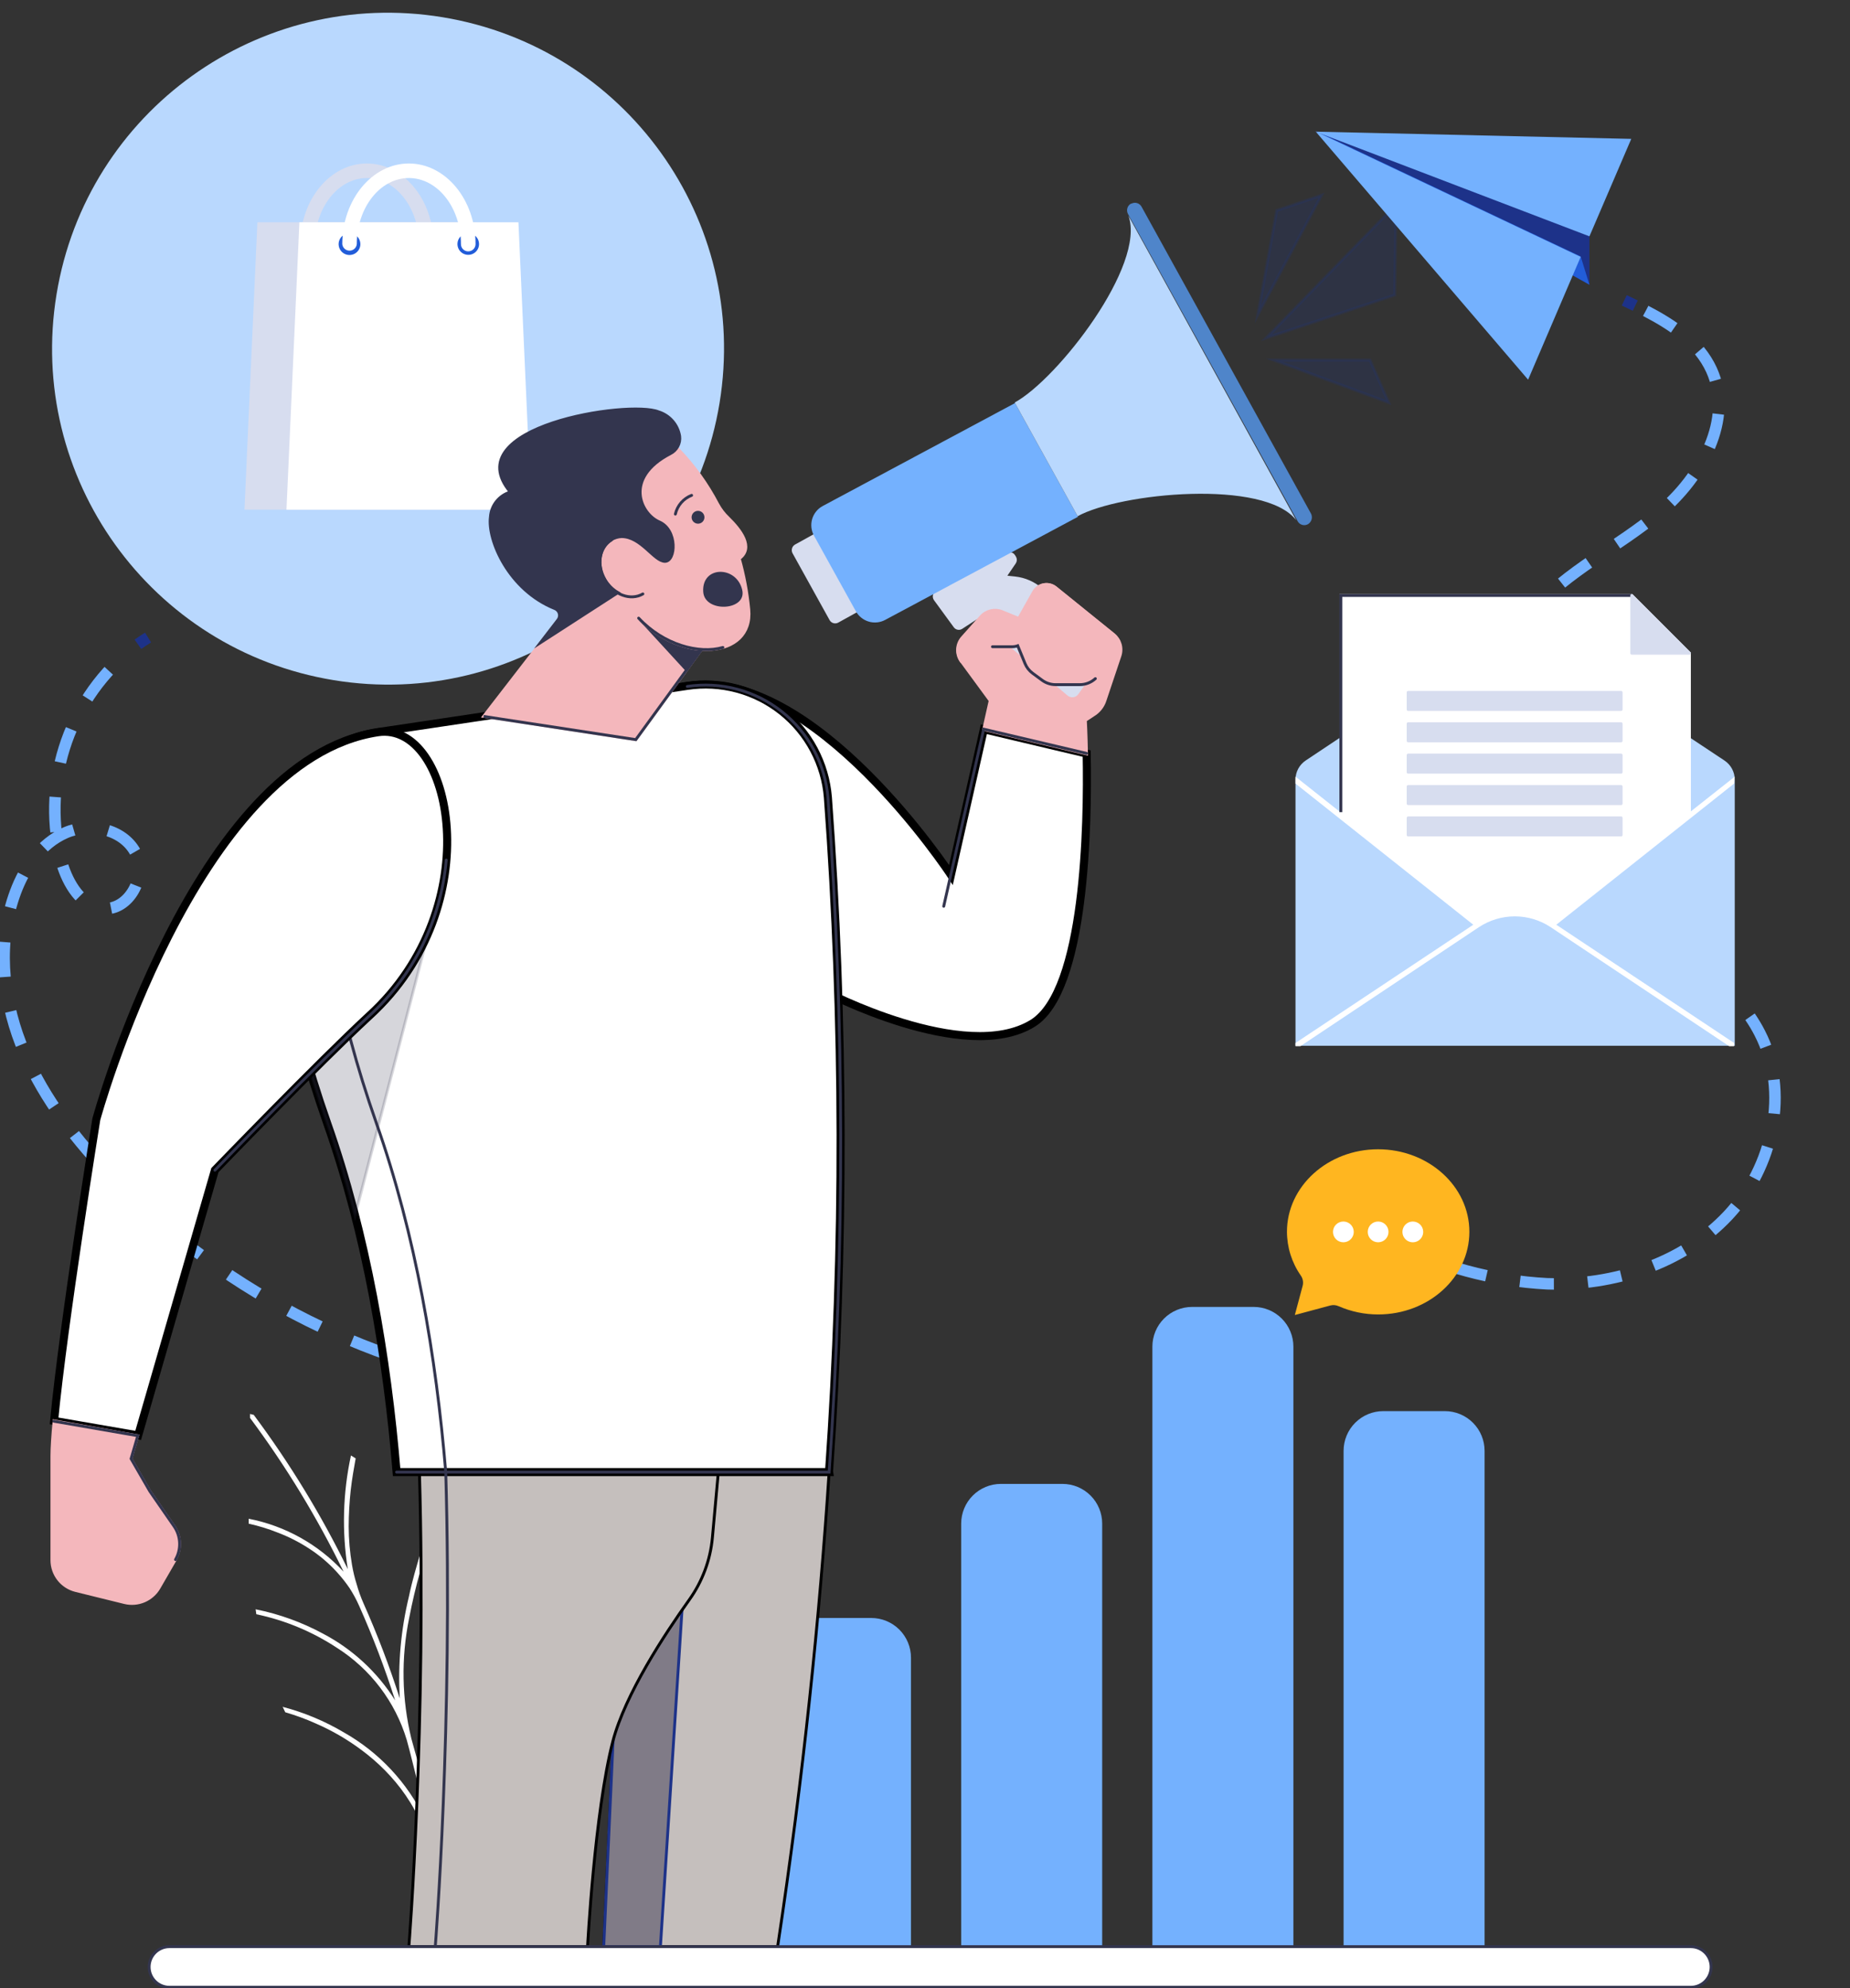
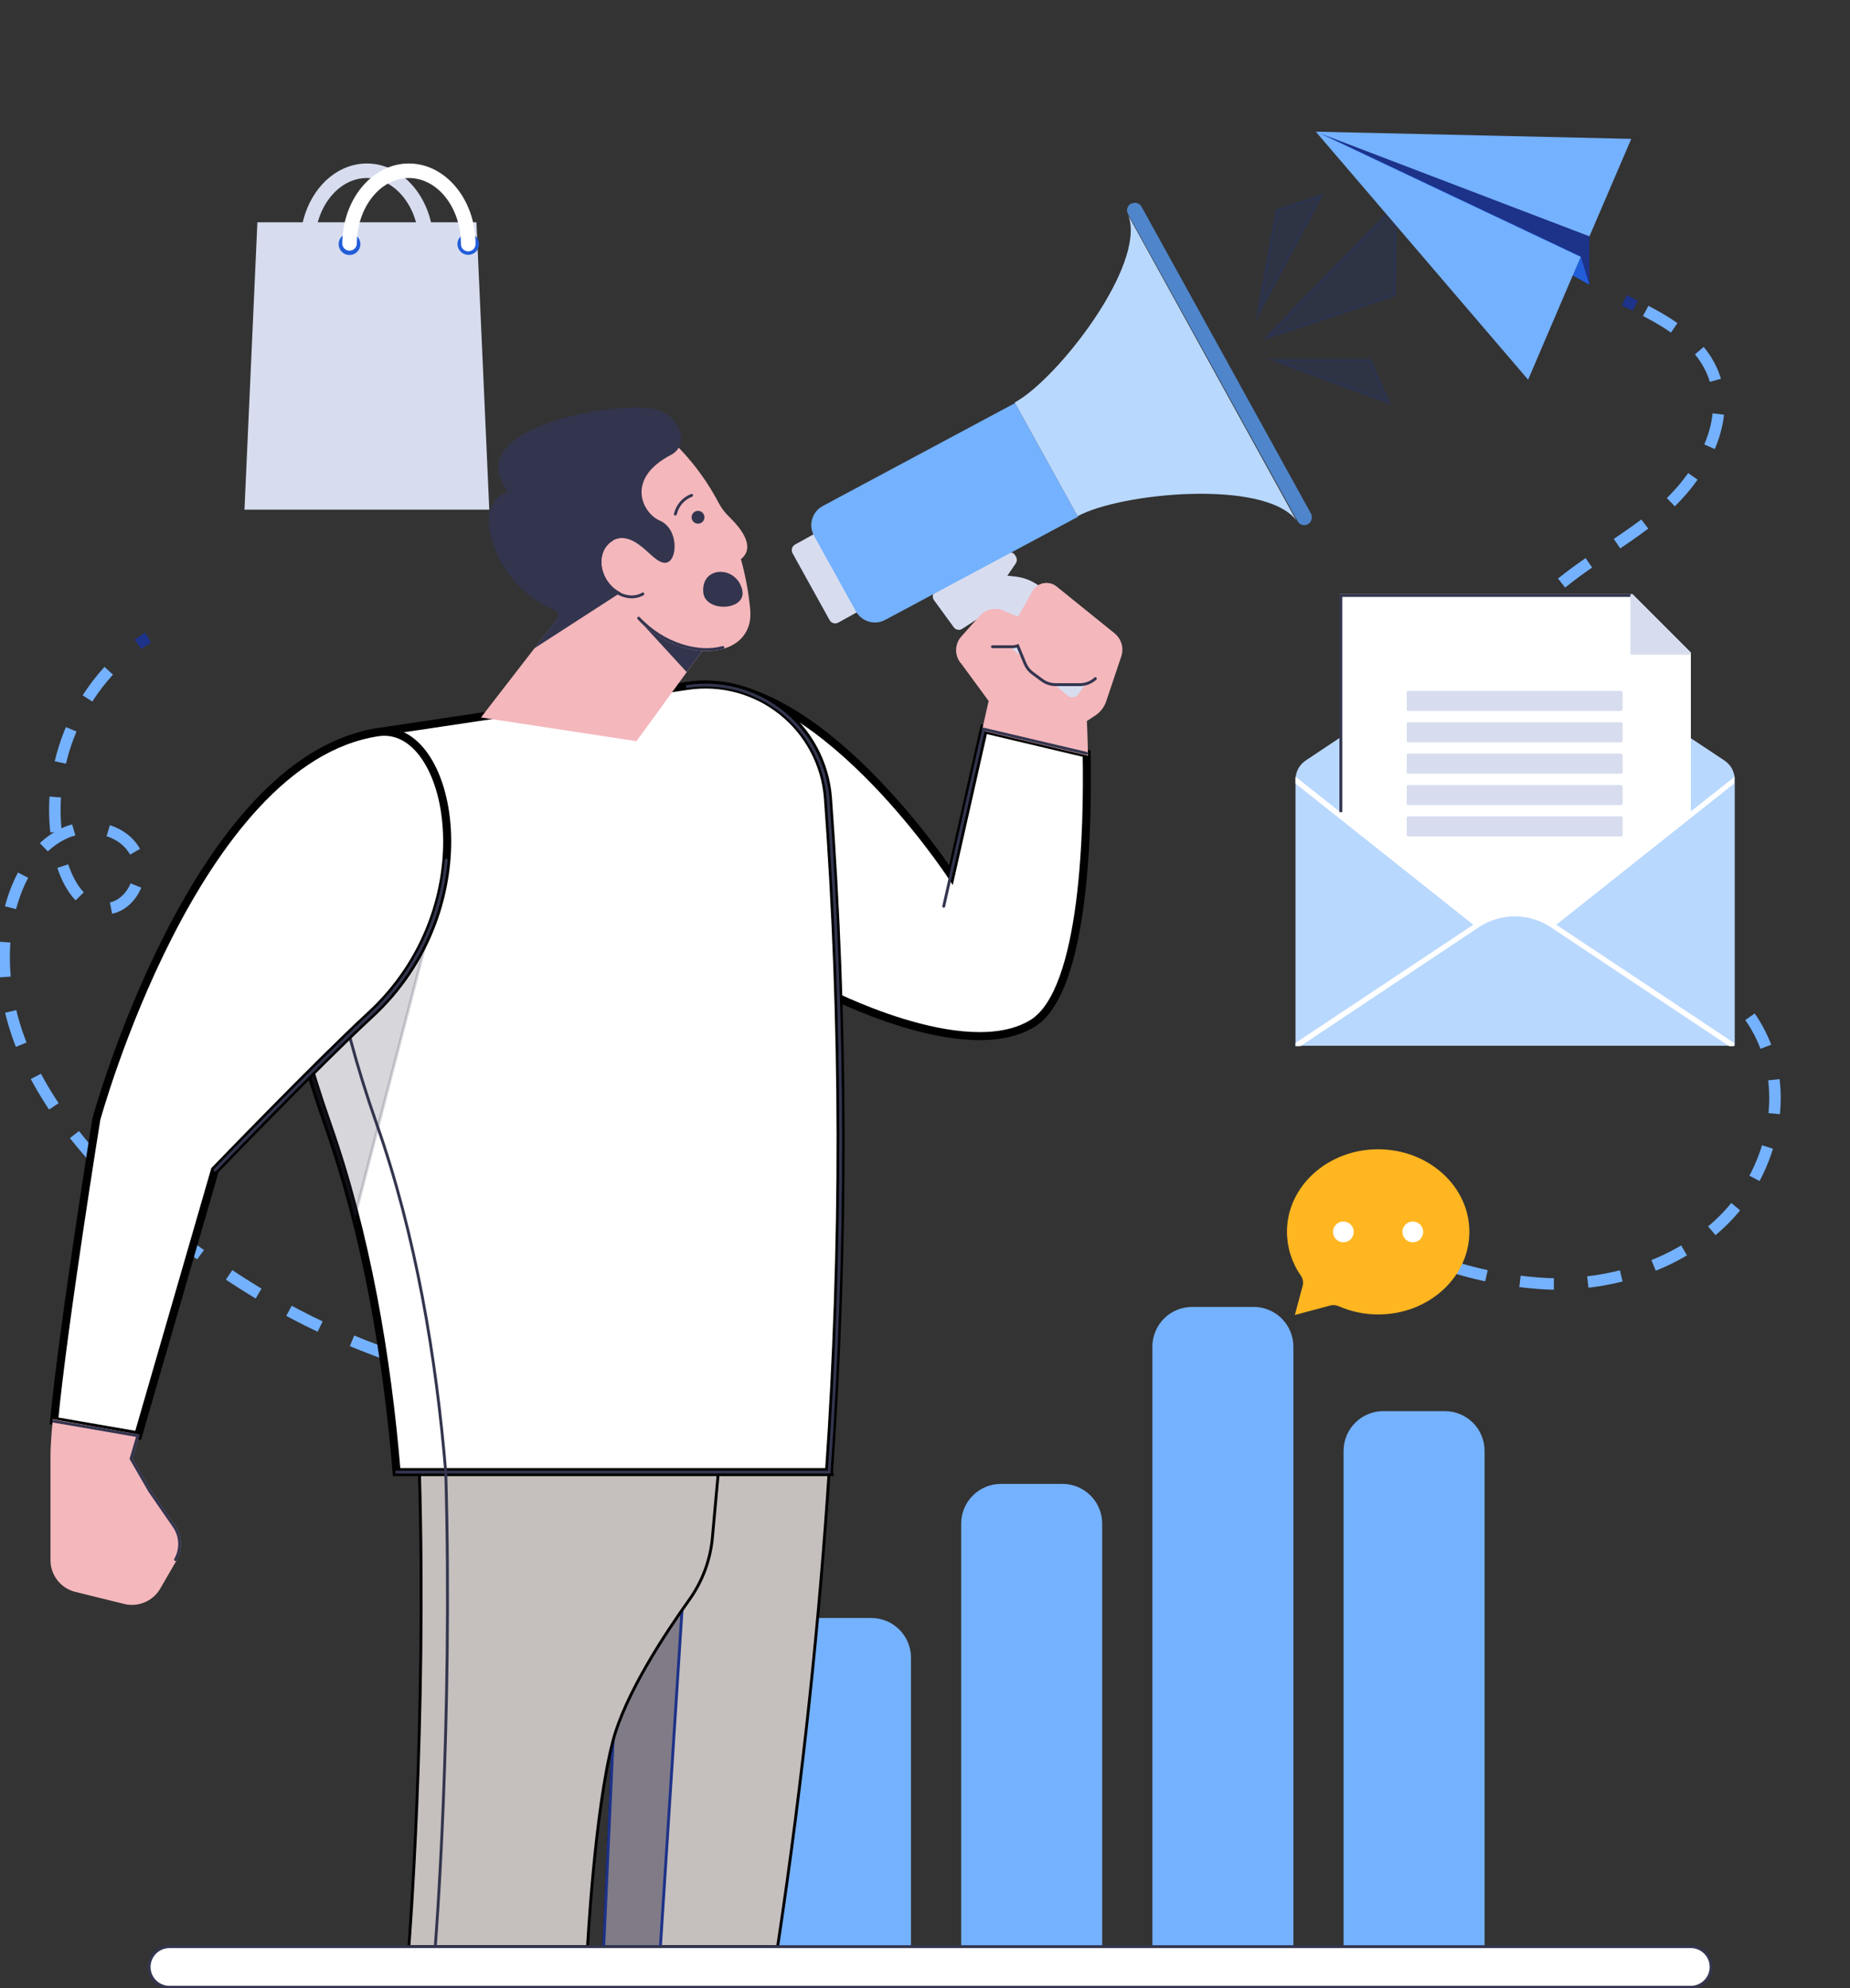
<svg xmlns="http://www.w3.org/2000/svg" width="161" height="173" viewBox="0 0 161 173" fill="none">
  <rect x="0" y="0" width="161" height="173" fill="#333333" stroke="none" />
  <g clip-path="url(#clip0_1514_6468)">
-     <path d="M37.824 132.847L37.485 132.444C37.216 133.151 36.891 134.105 36.573 135.193C36.255 136.281 35.866 137.561 35.59 138.903C34.887 141.808 34.618 144.802 34.791 147.786C33.893 144.974 32.84 142.214 31.639 139.518C31.399 138.975 31.198 138.415 31.038 137.843C30.866 137.295 30.732 136.735 30.635 136.168C30.446 135.064 30.349 133.946 30.345 132.826C30.349 131.768 30.408 130.711 30.522 129.66C30.635 128.664 30.805 127.717 30.953 126.897L30.543 126.642C29.837 129.894 29.744 133.25 30.268 136.536C27.961 131.816 25.221 127.322 22.082 123.109L21.757 123.031C21.757 123.031 21.757 123.152 21.757 123.371C24.881 127.569 27.608 132.05 29.9 136.755C27.71 134.379 24.817 132.764 21.644 132.147V132.578C22.503 132.766 23.344 133.023 24.16 133.349C25.104 133.706 26.007 134.164 26.854 134.713C27.779 135.304 28.62 136.017 29.356 136.833C29.74 137.255 30.094 137.704 30.416 138.175C30.737 138.671 31.018 139.191 31.257 139.73C32.452 142.412 33.497 145.158 34.389 147.956C32.846 145.499 30.681 143.495 28.112 142.147C26.273 141.152 24.295 140.438 22.245 140.027L22.308 140.458C24.803 140.981 27.177 141.969 29.306 143.369C32.238 145.225 34.401 148.075 35.399 151.397C35.71 152.528 35.986 153.68 36.276 154.824C36.566 155.969 36.799 157.128 36.983 158.294C35.458 155.109 32.99 152.469 29.914 150.733C28.254 149.751 26.465 149.004 24.599 148.514L24.825 148.987C25.738 149.251 26.631 149.579 27.497 149.97C28.904 150.581 30.234 151.354 31.462 152.273C34.226 154.316 36.947 157.602 37.562 161.87C37.775 163.213 37.902 164.569 38.05 165.919L38.297 166.152L38.488 165.877C38.333 164.52 38.213 163.163 37.994 161.813C37.386 157.573 38.354 153.503 39.577 150.005C40.185 148.274 40.877 146.698 41.457 145.433C42.037 144.168 42.595 143.179 42.871 142.656L42.694 142.02C41.671 143.843 40.769 145.732 39.994 147.673C38.542 151.022 37.663 154.591 37.393 158.231C37.195 157.058 36.905 155.906 36.686 154.74C36.467 153.574 36.12 152.436 35.802 151.291C34.961 147.843 34.896 144.252 35.611 140.776C36.131 138.077 36.871 135.425 37.824 132.847V132.847Z" fill="white" />
    <path d="M118.25 106.531L119.168 107.046" stroke="#1D3289" stroke-miterlimit="10" />
    <path d="M121.027 108.015C125.251 110.199 129.893 111.456 134.641 111.703C140.438 111.887 146.453 109.951 150.39 105.753C154.327 101.556 155.769 94.969 153.14 89.874C149.273 82.362 139.003 80.617 133.348 74.257C128.28 68.491 128.237 59.042 133.263 53.241C136.359 49.672 140.855 47.587 144.467 44.549C148.079 41.51 150.899 36.471 148.948 32.189C147.86 29.814 145.605 28.288 143.223 27.051" stroke="#74B1FE" stroke-miterlimit="10" stroke-dasharray="2.96 2.96" />
    <path d="M142.311 26.592L141.356 26.133" stroke="#1D3289" stroke-miterlimit="10" />
-     <path d="M62.62 35.073C65.235 19.144 54.438 4.112 38.505 1.497C22.572 -1.117 7.536 9.677 4.921 25.606C2.306 41.535 13.102 56.567 29.036 59.181C44.969 61.796 60.005 51.002 62.62 35.073Z" fill="#B9D8FE" />
    <path d="M42.581 44.344H21.276L22.4 19.342H41.464L42.581 44.344Z" fill="#D7DDEF" />
    <path d="M37.096 21.871C37.012 21.872 36.93 21.857 36.853 21.826C36.776 21.794 36.705 21.748 36.646 21.69C36.587 21.631 36.54 21.562 36.508 21.485C36.476 21.408 36.459 21.326 36.459 21.242C36.459 18.07 34.424 15.49 31.928 15.49C29.433 15.49 27.398 18.07 27.398 21.242C27.381 21.399 27.307 21.543 27.19 21.648C27.074 21.753 26.922 21.811 26.765 21.811C26.608 21.811 26.456 21.753 26.34 21.648C26.223 21.543 26.149 21.399 26.132 21.242C26.132 17.37 28.734 14.225 31.928 14.225C35.123 14.225 37.725 17.37 37.725 21.242C37.725 21.409 37.658 21.569 37.54 21.687C37.422 21.805 37.263 21.871 37.096 21.871V21.871Z" fill="#D7DDEF" />
-     <path d="M46.242 44.344H24.931L26.055 19.342H45.118L46.242 44.344Z" fill="white" />
    <path d="M31.363 21.242C31.363 21.43 31.307 21.613 31.203 21.769C31.099 21.925 30.95 22.047 30.777 22.118C30.603 22.189 30.413 22.208 30.229 22.171C30.045 22.134 29.876 22.043 29.744 21.91C29.611 21.776 29.522 21.607 29.486 21.423C29.45 21.239 29.47 21.048 29.543 20.875C29.616 20.702 29.738 20.555 29.895 20.452C30.052 20.349 30.235 20.294 30.423 20.296C30.673 20.297 30.912 20.398 31.088 20.575C31.264 20.753 31.363 20.993 31.363 21.242V21.242Z" fill="#225DD9" />
    <path d="M41.69 21.242C41.689 21.428 41.633 21.609 41.528 21.763C41.424 21.916 41.277 22.036 41.105 22.106C40.933 22.176 40.744 22.193 40.562 22.156C40.38 22.119 40.214 22.029 40.083 21.898C39.952 21.766 39.863 21.598 39.828 21.416C39.792 21.234 39.811 21.046 39.882 20.874C39.954 20.703 40.074 20.556 40.229 20.453C40.383 20.351 40.565 20.296 40.75 20.296C40.874 20.296 40.997 20.32 41.112 20.368C41.226 20.415 41.33 20.485 41.417 20.573C41.505 20.661 41.574 20.766 41.621 20.881C41.668 20.995 41.691 21.118 41.69 21.242Z" fill="#225DD9" />
    <path d="M40.75 21.871C40.667 21.872 40.584 21.857 40.507 21.826C40.43 21.794 40.36 21.748 40.3 21.69C40.241 21.631 40.194 21.562 40.162 21.485C40.13 21.408 40.114 21.326 40.114 21.242C40.114 18.07 38.085 15.49 35.583 15.49C33.081 15.49 31.052 18.07 31.052 21.242C31.035 21.399 30.962 21.543 30.845 21.648C30.728 21.753 30.576 21.811 30.419 21.811C30.262 21.811 30.111 21.753 29.994 21.648C29.877 21.543 29.803 21.399 29.787 21.242C29.787 17.37 32.388 14.225 35.583 14.225C38.778 14.225 41.386 17.37 41.386 21.242C41.384 21.41 41.316 21.57 41.197 21.688C41.078 21.805 40.917 21.871 40.75 21.871V21.871Z" fill="white" />
    <path d="M70.466 140.783H75.824C76.741 140.783 77.62 141.147 78.268 141.795C78.917 142.443 79.281 143.322 79.281 144.239V169.382H67.01V144.239C67.01 143.785 67.099 143.335 67.273 142.916C67.447 142.497 67.701 142.116 68.022 141.795C68.343 141.474 68.724 141.22 69.144 141.046C69.563 140.872 70.012 140.783 70.466 140.783V140.783Z" fill="#74B1FE" />
    <path d="M87.105 129.116H92.463C93.38 129.116 94.259 129.48 94.907 130.128C95.556 130.776 95.92 131.655 95.92 132.571V169.382H83.649V132.571C83.649 131.655 84.013 130.776 84.661 130.128C85.309 129.48 86.189 129.116 87.105 129.116V129.116Z" fill="#74B1FE" />
    <path d="M120.384 122.784H125.742C126.659 122.784 127.538 123.148 128.186 123.796C128.835 124.444 129.199 125.323 129.199 126.24V169.389H116.928V126.24C116.928 125.323 117.292 124.444 117.94 123.796C118.588 123.148 119.468 122.784 120.384 122.784Z" fill="#74B1FE" />
    <path d="M103.745 113.717H109.103C110.02 113.717 110.899 114.081 111.547 114.73C112.195 115.378 112.56 116.257 112.56 117.173V169.382H100.289V117.173C100.289 116.719 100.378 116.27 100.552 115.851C100.725 115.431 100.98 115.05 101.301 114.73C101.622 114.409 102.003 114.154 102.422 113.98C102.842 113.807 103.291 113.717 103.745 113.717V113.717Z" fill="#74B1FE" />
    <path d="M48.413 121.18L47.359 121.067" stroke="#1D3289" stroke-miterlimit="10" />
    <path d="M45.232 120.777C31.476 118.649 18.818 112.012 9.246 101.909C6.171 98.644 3.421 94.977 1.803 90.793C0.184 86.609 -0.219 81.84 1.343 77.635C2.149 75.465 3.57 73.395 5.697 72.462C7.825 71.529 10.688 72.123 11.783 74.165C12.879 76.207 11.225 79.296 8.921 79.048C7.069 78.843 5.938 76.928 5.386 75.119C4.502 71.826 4.574 68.349 5.594 65.095C6.614 61.841 8.54 58.945 11.147 56.746" stroke="#74B1FE" stroke-miterlimit="10" stroke-dasharray="3.04 3.04" />
    <path d="M12.002 56.06C12.292 55.855 12.589 55.657 12.886 55.474" stroke="#1D3289" stroke-miterlimit="10" />
    <path d="M72.898 54.06L74.481 53.184L70.841 46.612L69.257 47.488C69.206 47.516 69.162 47.554 69.125 47.599C69.089 47.645 69.062 47.697 69.047 47.753C69.031 47.809 69.026 47.867 69.034 47.925C69.04 47.983 69.059 48.038 69.088 48.089L72.304 53.891C72.331 53.941 72.368 53.986 72.413 54.022C72.458 54.058 72.51 54.085 72.565 54.101C72.62 54.116 72.678 54.121 72.735 54.114C72.793 54.107 72.848 54.089 72.898 54.06V54.06Z" fill="#D7DDEF" stroke="#D7DDEF" stroke-width="0.25" stroke-miterlimit="10" />
    <path d="M72.156 128.091C71.335 140.585 69.936 154.436 67.674 169.382H52.547L54.42 128.091H72.156Z" fill="#C5BFBD" stroke="black" stroke-width="0.25" stroke-miterlimit="10" />
    <path d="M59.411 139.2L57.474 169.382H52.541L54.414 128.091H59.27L59.411 139.2Z" fill="#807B87" stroke="#1D3289" stroke-width="0.25" stroke-miterlimit="10" />
    <path d="M62.514 128.091L61.998 133.794C61.819 135.743 61.124 137.609 59.984 139.2C57.863 142.168 54.407 147.404 53.332 151.524C51.749 157.63 51.134 169.382 51.134 169.382H35.583C35.583 169.382 37.131 149.977 36.502 128.091H62.514Z" fill="#C5BFBD" stroke="black" stroke-width="0.25" stroke-miterlimit="10" />
    <path d="M82.758 76.13C82.758 76.13 70.841 57.961 59.821 59.693L71.675 86.214C71.675 86.214 83.967 92.687 89.869 89.04C94.45 86.214 94.69 71.826 94.57 65.572L85.621 63.452L82.758 76.13Z" fill="white" stroke="black" stroke-width="0.7" stroke-miterlimit="10" />
    <path d="M95.156 62.215C95.631 61.93 95.988 61.484 96.16 60.957L97.468 57.057C97.576 56.73 97.581 56.379 97.484 56.049C97.387 55.72 97.191 55.428 96.924 55.212L91.877 51.135C91.734 51.02 91.569 50.937 91.391 50.893C91.214 50.848 91.029 50.843 90.849 50.877C90.67 50.911 90.5 50.985 90.351 51.091C90.203 51.198 90.079 51.336 89.989 51.495L88.689 53.813H88.618L87.254 53.255C86.938 53.125 86.589 53.096 86.255 53.174C85.922 53.251 85.622 53.43 85.395 53.686L83.776 55.502C83.526 55.784 83.38 56.144 83.363 56.521C83.347 56.898 83.46 57.269 83.684 57.572L86.172 60.965L85.607 63.473L94.556 65.593C94.52 63.805 94.457 62.675 94.457 62.675L95.156 62.215Z" fill="#F4B7BC" stroke="#F4B7BC" stroke-width="0.25" stroke-miterlimit="10" />
    <path d="M72.156 128.091H34.516C33.681 118.063 31.9 107.442 28.479 97.747C24.945 87.698 23.892 79.903 23.778 74.427C23.734 71.836 24.635 69.318 26.314 67.343C27.992 65.369 30.332 64.073 32.897 63.699L59.807 59.678C61.256 59.46 62.735 59.543 64.151 59.92C65.567 60.298 66.89 60.963 68.038 61.873C69.187 62.784 70.135 63.921 70.825 65.214C71.515 66.507 71.932 67.927 72.049 69.388C73.49 88.912 73.523 108.513 72.148 128.042L72.156 128.091Z" fill="white" stroke="black" stroke-width="0.7" stroke-miterlimit="10" />
    <path d="M38.792 128.091C37.958 118.063 36.177 107.442 32.763 97.747C29.229 87.698 28.168 79.903 28.055 74.427" stroke="#33354E" stroke-width="0.25" stroke-miterlimit="10" />
    <path opacity="0.2" d="M37.28 81.175L24.09 71.819C23.882 72.689 23.785 73.582 23.8 74.476C23.913 79.939 24.966 87.733 28.5 97.796C29.419 100.39 30.211 103.054 30.904 105.76L37.28 81.175Z" fill="#33354E" stroke="#33354E" stroke-width="0.25" stroke-miterlimit="10" />
    <path d="M32.897 63.713C16.943 66.095 8.383 97.386 8.383 97.386C8.383 97.386 5.492 115.35 4.708 123.632L12.023 124.897L18.703 101.817C18.703 101.817 27.772 92.418 32.133 88.39C42.658 78.801 39.35 62.745 32.897 63.713Z" fill="white" stroke="black" stroke-width="0.7" stroke-miterlimit="10" />
    <path d="M4.707 123.632C4.587 124.925 4.517 125.978 4.517 126.699V135.751C4.517 136.361 4.722 136.953 5.099 137.432C5.475 137.911 6.002 138.25 6.595 138.394L10.836 139.44C11.41 139.581 12.015 139.531 12.558 139.298C13.101 139.064 13.554 138.66 13.847 138.147L15.261 135.702C15.514 135.259 15.638 134.754 15.618 134.244C15.598 133.734 15.435 133.24 15.148 132.819L13.027 129.752L11.394 126.925L11.981 124.925L4.707 123.632Z" fill="#F4B7BC" stroke="#F4B7BC" stroke-width="0.25" stroke-miterlimit="10" />
    <path d="M42.086 62.335L49.105 53.262L60.712 50.032L64.062 52.371L55.332 64.356L42.086 62.335Z" fill="#F4B7BC" stroke="#F4B7BC" stroke-width="0.25" stroke-miterlimit="10" />
    <path d="M55.961 54.159L59.75 58.286L62.38 54.682L55.961 54.159Z" fill="#33354E" stroke="#33354E" stroke-width="0.25" stroke-miterlimit="10" stroke-linecap="round" />
    <path d="M65.165 53.036C65.022 51.537 64.745 50.054 64.338 48.605C65.653 47.644 64.416 46.082 63.384 45.071C63.012 44.721 62.7 44.313 62.458 43.863C61.55 42.125 60.4 40.523 59.044 39.107C57.841 37.967 56.315 37.227 54.675 36.987C52.379 36.51 49.987 36.957 48.019 38.231C46.05 39.505 44.662 41.503 44.157 43.792C43.952 44.928 43.975 46.094 44.224 47.221C44.472 48.349 44.942 49.415 45.606 50.36C46.27 51.304 47.115 52.108 48.092 52.724C49.069 53.339 50.158 53.755 51.296 53.947C52.719 54.221 54.186 54.158 55.58 53.764C59.241 57.721 65.568 57.367 65.165 53.036Z" fill="#F4B7BC" stroke="#F4B7BC" stroke-width="0.25" stroke-miterlimit="10" />
    <path d="M64.592 51.325C64.097 49.206 61.058 49.206 61.199 51.488C61.305 53.347 65.03 53.156 64.592 51.325Z" fill="#33354E" />
    <path d="M61.305 45.008C61.305 45.118 61.273 45.226 61.211 45.318C61.15 45.41 61.063 45.481 60.961 45.524C60.858 45.566 60.746 45.577 60.638 45.555C60.53 45.534 60.43 45.481 60.352 45.403C60.274 45.325 60.221 45.225 60.199 45.117C60.178 45.008 60.189 44.896 60.231 44.794C60.273 44.692 60.345 44.605 60.437 44.544C60.529 44.482 60.636 44.45 60.747 44.45C60.895 44.45 61.037 44.508 61.142 44.613C61.246 44.718 61.305 44.86 61.305 45.008V45.008Z" fill="#33354E" />
    <path d="M60.189 43.1C59.837 43.236 59.525 43.456 59.279 43.74C59.032 44.025 58.859 44.365 58.775 44.732" stroke="#33354E" stroke-width="0.25" stroke-miterlimit="10" stroke-linecap="round" />
    <path d="M55.947 51.679C54.873 52.301 53.388 51.749 52.639 50.449C51.89 49.149 52.151 47.623 53.226 46.972" stroke="#33354E" stroke-width="0.25" stroke-miterlimit="10" stroke-linecap="round" />
    <path d="M58.33 39.475C58.608 39.339 58.836 39.119 58.983 38.846C59.13 38.574 59.188 38.262 59.149 37.955C59.072 37.465 58.859 37.007 58.534 36.632C58.209 36.257 57.786 35.981 57.312 35.835C54.739 34.775 39.64 37.121 44.411 42.817C43.937 42.958 43.516 43.24 43.206 43.627C42.897 44.013 42.713 44.485 42.68 44.98C42.411 46.986 44.27 51.34 48.285 52.951C48.378 52.986 48.461 53.043 48.527 53.116C48.594 53.19 48.643 53.277 48.67 53.373C48.696 53.468 48.7 53.569 48.682 53.666C48.663 53.763 48.621 53.855 48.561 53.933L47.027 55.926L53.777 51.566C53.304 51.291 52.911 50.896 52.639 50.421C51.89 49.121 52.151 47.594 53.226 46.944C53.491 46.791 53.789 46.703 54.095 46.69C55.806 46.69 56.923 48.845 57.87 48.845C58.817 48.845 58.987 46.11 57.368 45.411C55.749 44.711 54.251 41.595 58.33 39.475Z" fill="url(#paint0_linear_1514_6468)" stroke="#33354E" stroke-width="0.25" stroke-miterlimit="10" />
    <path d="M81.38 52.145L83.105 54.505C83.168 54.592 83.261 54.652 83.367 54.672C83.472 54.691 83.581 54.67 83.671 54.611L84.985 53.756C85.032 53.726 85.073 53.688 85.105 53.643L88.3 48.944C88.345 48.876 88.369 48.796 88.369 48.714C88.369 48.633 88.345 48.553 88.3 48.485L88.223 48.364C88.166 48.276 88.078 48.211 87.976 48.184C87.874 48.156 87.765 48.168 87.671 48.216L81.522 51.523C81.469 51.553 81.424 51.593 81.388 51.641C81.352 51.689 81.327 51.745 81.314 51.803C81.3 51.861 81.299 51.922 81.311 51.981C81.322 52.04 81.346 52.096 81.38 52.145Z" fill="#D7DDEF" stroke="#D7DDEF" stroke-width="0.25" stroke-miterlimit="10" />
    <path d="M85.056 53.714L92.987 60.427C93.041 60.473 93.104 60.507 93.172 60.527C93.24 60.547 93.311 60.553 93.381 60.544C93.451 60.536 93.519 60.513 93.58 60.477C93.641 60.441 93.694 60.393 93.736 60.336L96.189 56.894C96.26 56.792 96.292 56.667 96.277 56.544C96.263 56.42 96.204 56.306 96.111 56.223L90.654 51.325C90.005 50.742 89.189 50.379 88.321 50.287L87.445 50.195L85.056 53.714Z" fill="#D7DDEF" stroke="#D7DDEF" stroke-width="0.25" stroke-miterlimit="10" />
    <path d="M71.604 44.026L88.335 35.072L93.814 44.965L77.033 53.94C76.594 54.175 76.079 54.227 75.602 54.086C75.124 53.944 74.722 53.62 74.481 53.184L70.841 46.612C70.719 46.392 70.643 46.151 70.615 45.901C70.588 45.652 70.61 45.4 70.681 45.159C70.752 44.919 70.871 44.694 71.029 44.5C71.187 44.305 71.383 44.144 71.604 44.026V44.026Z" fill="#74B1FE" />
    <path d="M98.203 18.769C99.758 23.052 92.053 32.98 88.307 35.023L93.785 44.916C97.503 42.874 110.043 41.665 112.807 45.269L98.203 18.769Z" fill="#B9D8FE" />
    <path d="M99.341 17.978L114.1 44.704C114.174 44.859 114.189 45.035 114.142 45.201C114.095 45.366 113.99 45.508 113.846 45.601V45.601C113.769 45.647 113.684 45.677 113.596 45.689C113.508 45.701 113.418 45.695 113.332 45.672C113.246 45.648 113.165 45.607 113.096 45.551C113.026 45.495 112.969 45.426 112.927 45.347L98.168 18.621C98.083 18.469 98.062 18.289 98.108 18.121C98.154 17.954 98.264 17.811 98.415 17.723H98.457C98.609 17.642 98.786 17.623 98.951 17.67C99.116 17.718 99.256 17.828 99.341 17.978V17.978Z" fill="#4F85CA" />
    <path d="M96.895 55.212L91.848 51.135C91.706 51.02 91.54 50.937 91.363 50.893C91.186 50.848 91.001 50.843 90.821 50.877C90.641 50.911 90.471 50.985 90.323 51.091C90.174 51.198 90.051 51.336 89.961 51.495L88.653 53.82L88.59 53.785L87.225 53.226C86.909 53.096 86.56 53.068 86.227 53.145C85.894 53.223 85.593 53.402 85.367 53.657L83.748 55.474C83.498 55.756 83.352 56.116 83.335 56.493C83.318 56.87 83.432 57.241 83.656 57.544L85.974 56.837L86.342 56.258H88.095C88.247 56.255 88.398 56.227 88.54 56.173L89.177 57.721C89.314 58.056 89.542 58.347 89.834 58.562L90.668 59.177C91.007 59.424 91.415 59.557 91.834 59.558H93.955C94.452 59.555 94.93 59.369 95.298 59.035L97.418 57.042C97.525 56.72 97.533 56.373 97.439 56.047C97.346 55.72 97.156 55.429 96.895 55.212V55.212Z" fill="#F4B7BC" stroke="#F4B7BC" stroke-width="0.25" stroke-miterlimit="10" />
    <path d="M55.58 53.785C57.743 56.103 60.825 56.936 62.91 56.336" stroke="#33354E" stroke-width="0.25" stroke-miterlimit="10" stroke-linecap="round" />
    <path d="M15.275 135.702C15.528 135.259 15.652 134.754 15.632 134.244C15.612 133.734 15.449 133.24 15.162 132.819L13.041 129.752L11.409 126.925L11.995 124.925L4.679 123.66" stroke="#33354E" stroke-width="0.25" stroke-miterlimit="10" stroke-linecap="round" />
    <path d="M34.516 128.091H72.156C73.53 108.563 73.497 88.961 72.057 69.438C71.939 67.977 71.522 66.556 70.832 65.263C70.142 63.971 69.194 62.834 68.046 61.923C66.897 61.013 65.574 60.348 64.158 59.97C62.742 59.592 61.263 59.51 59.814 59.728" stroke="#33354E" stroke-width="0.25" stroke-miterlimit="10" stroke-linecap="round" />
    <path d="M18.703 101.817C18.703 101.817 27.772 92.418 32.133 88.39C35.994 84.877 38.387 80.037 38.834 74.836" stroke="#33354E" stroke-width="0.25" stroke-miterlimit="10" stroke-linecap="round" />
    <path d="M86.371 56.272H88.124C88.276 56.269 88.426 56.241 88.569 56.187L89.205 57.735C89.343 58.07 89.57 58.361 89.862 58.576L90.697 59.191C91.035 59.438 91.444 59.571 91.863 59.572H93.983C94.48 59.57 94.959 59.383 95.326 59.049" stroke="#33354E" stroke-width="0.25" stroke-miterlimit="10" stroke-linecap="round" />
    <path d="M94.556 65.551L85.607 63.445L82.129 78.857" stroke="#33354E" stroke-width="0.25" stroke-miterlimit="10" stroke-linecap="round" />
    <path d="M37.88 169.382C37.88 169.382 39.428 149.977 38.792 128.091" stroke="#33354E" stroke-width="0.25" stroke-miterlimit="10" />
-     <path d="M61.051 56.505L55.332 64.356L42.086 62.335" stroke="#33354E" stroke-width="0.25" stroke-miterlimit="10" />
    <path opacity="0.2" d="M110.191 29.405L121.487 17.801L121.381 25.673L110.191 29.405Z" fill="#1D3289" stroke="#1D3289" stroke-width="0.25" stroke-miterlimit="10" />
    <path opacity="0.2" d="M110.842 31.327H119.225L120.858 35.03L110.842 31.327Z" fill="#1D3289" stroke="#1D3289" stroke-width="0.25" stroke-miterlimit="10" />
    <path opacity="0.2" d="M109.463 27.391L111.11 18.31L115.012 16.988L109.463 27.391Z" fill="#1D3289" stroke="#1D3289" stroke-width="0.25" stroke-miterlimit="10" />
    <path d="M147.146 172.915H14.745C14.277 172.915 13.827 172.729 13.496 172.398C13.164 172.066 12.978 171.617 12.978 171.149V171.149C12.978 170.68 13.164 170.231 13.496 169.899C13.827 169.568 14.277 169.382 14.745 169.382H147.146C147.615 169.382 148.064 169.568 148.395 169.899C148.727 170.231 148.913 170.68 148.913 171.149V171.149C148.913 171.617 148.727 172.066 148.395 172.398C148.064 172.729 147.615 172.915 147.146 172.915V172.915Z" fill="white" stroke="#33354E" stroke-width="0.25" stroke-miterlimit="10" />
    <path d="M135.066 56.209C134.106 55.569 132.978 55.228 131.825 55.228C130.671 55.228 129.544 55.569 128.584 56.209L113.641 66.166C113.365 66.348 113.139 66.595 112.982 66.886C112.825 67.177 112.743 67.503 112.743 67.833V90.991H150.97V67.84C150.97 67.51 150.888 67.185 150.731 66.894C150.574 66.603 150.348 66.355 150.072 66.173L135.066 56.209Z" fill="#B9D8FE" />
    <path d="M150.97 67.579L135.066 80.15C134.1 79.545 132.983 79.223 131.842 79.223C130.702 79.223 129.585 79.545 128.619 80.15L112.743 67.579V68.18L128.216 80.462L112.743 90.751V91.033H113.167L128.718 80.666C129.641 80.058 130.723 79.734 131.828 79.734C132.934 79.734 134.015 80.058 134.938 80.666L150.489 91.033H150.913V90.751L135.44 80.462L150.913 68.18L150.97 67.579Z" fill="white" />
    <path d="M128.633 80.151C129.599 79.545 130.716 79.223 131.857 79.223C132.997 79.223 134.114 79.545 135.08 80.151L147.026 70.674V56.838L142.007 51.82H116.688V70.674L128.633 80.151Z" fill="white" stroke="white" stroke-width="0.25" stroke-miterlimit="10" />
    <path d="M142.007 51.813H116.688V70.667" stroke="#33354E" stroke-width="0.25" stroke-miterlimit="10" />
    <path d="M142.007 56.837H147.033L142.007 51.813V56.837Z" fill="#D7DDEF" stroke="#D7DDEF" stroke-width="0.25" stroke-linecap="round" stroke-linejoin="round" />
    <path d="M141.081 60.244H122.547V61.735H141.081V60.244Z" fill="#D7DDEF" stroke="#D7DDEF" stroke-width="0.25" stroke-linecap="round" stroke-linejoin="round" />
    <path d="M141.081 62.971H122.547V64.463H141.081V62.971Z" fill="#D7DDEF" stroke="#D7DDEF" stroke-width="0.25" stroke-linecap="round" stroke-linejoin="round" />
    <path d="M141.081 65.699H122.547V67.19H141.081V65.699Z" fill="#D7DDEF" stroke="#D7DDEF" stroke-width="0.25" stroke-linecap="round" stroke-linejoin="round" />
    <path d="M141.081 68.434H122.547V69.925H141.081V68.434Z" fill="#D7DDEF" stroke="#D7DDEF" stroke-width="0.25" stroke-linecap="round" stroke-linejoin="round" />
    <path d="M141.081 71.162H122.547V72.653H141.081V71.162Z" fill="#D7DDEF" stroke="#D7DDEF" stroke-width="0.25" stroke-linecap="round" stroke-linejoin="round" />
    <path d="M138.324 24.776V20.529L114.482 11.384L138.324 24.776Z" fill="#1D3289" />
    <path d="M137.561 22.31L138.324 24.776L114.482 11.384L137.561 22.31Z" fill="#225DD9" />
    <path d="M137.561 22.352L132.987 33.037L114.482 11.427L137.561 22.352ZM138.324 20.564L141.964 12.084L114.482 11.455L138.324 20.564Z" fill="#74B1FE" />
    <path d="M119.93 100C115.551 100 112 103.227 112 107.172C112.003 108.535 112.422 109.865 113.202 110.983C113.294 111.113 113.356 111.262 113.384 111.419C113.412 111.576 113.405 111.737 113.363 111.891L112.685 114.422L115.78 113.59C116.02 113.529 116.273 113.552 116.498 113.655C117.584 114.129 118.756 114.373 119.941 114.372C124.324 114.372 127.875 111.145 127.875 107.182C127.875 103.22 124.313 100 119.93 100Z" fill="#FFB620" />
-     <path d="M119.934 108.093C120.433 108.093 120.838 107.689 120.838 107.19C120.838 106.691 120.433 106.286 119.934 106.286C119.435 106.286 119.03 106.691 119.03 107.19C119.03 107.689 119.435 108.093 119.934 108.093Z" fill="white" />
    <path d="M123.858 107.19C123.858 107.368 123.805 107.543 123.705 107.692C123.606 107.84 123.465 107.956 123.3 108.024C123.134 108.093 122.953 108.111 122.777 108.076C122.602 108.041 122.441 107.955 122.315 107.829C122.188 107.702 122.102 107.541 122.067 107.366C122.032 107.191 122.05 107.009 122.119 106.844C122.187 106.679 122.303 106.538 122.452 106.438C122.6 106.339 122.775 106.286 122.954 106.286C123.072 106.286 123.19 106.309 123.3 106.355C123.409 106.4 123.509 106.467 123.593 106.551C123.677 106.635 123.743 106.734 123.789 106.844C123.834 106.953 123.858 107.071 123.858 107.19V107.19Z" fill="white" />
    <path d="M116.91 108.093C117.409 108.093 117.814 107.689 117.814 107.19C117.814 106.691 117.409 106.286 116.91 106.286C116.411 106.286 116.006 106.691 116.006 107.19C116.006 107.689 116.411 108.093 116.91 108.093Z" fill="white" />
  </g>
  <defs>
    <linearGradient id="paint0_linear_1514_6468" x1="15661.3" y1="2954.33" x2="15265.3" y2="4050.35" gradientUnits="userSpaceOnUse">
      <stop stop-color="#1D3289" />
      <stop offset="1" stop-color="#33354E" />
    </linearGradient>
    <clipPath id="clip0_1514_6468">
      <rect width="161" height="173" fill="white" />
    </clipPath>
  </defs>
</svg>